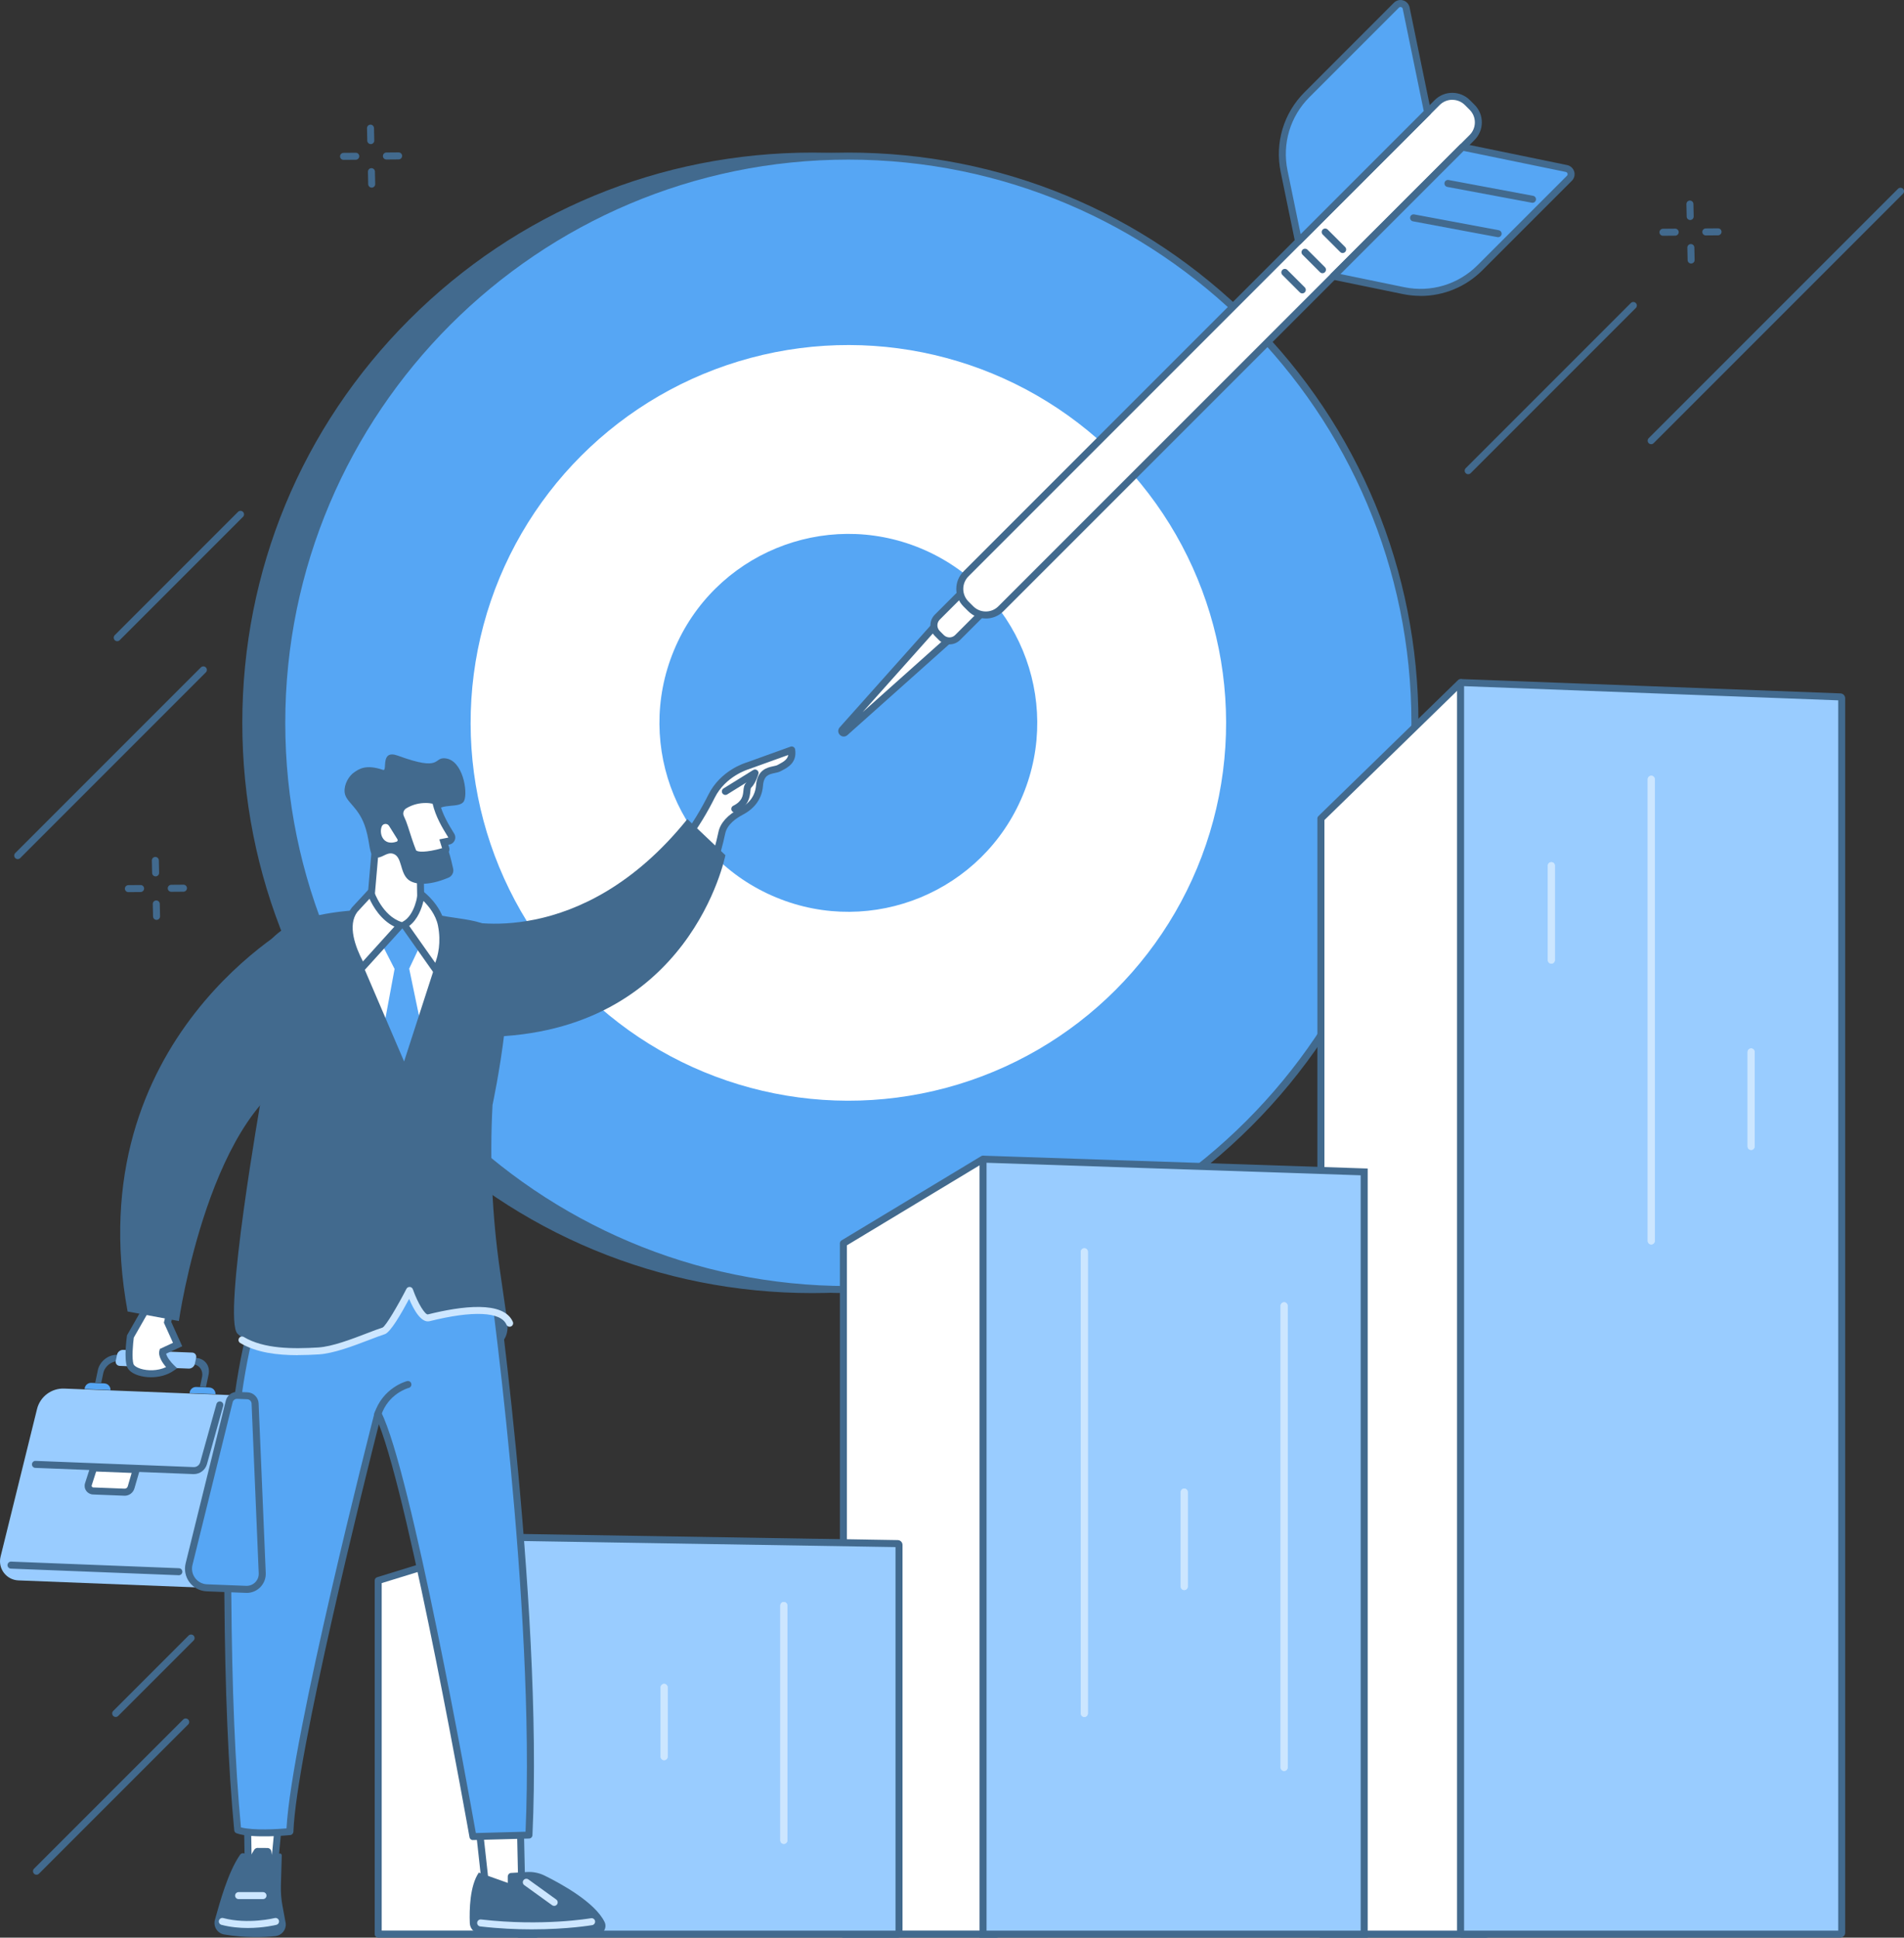
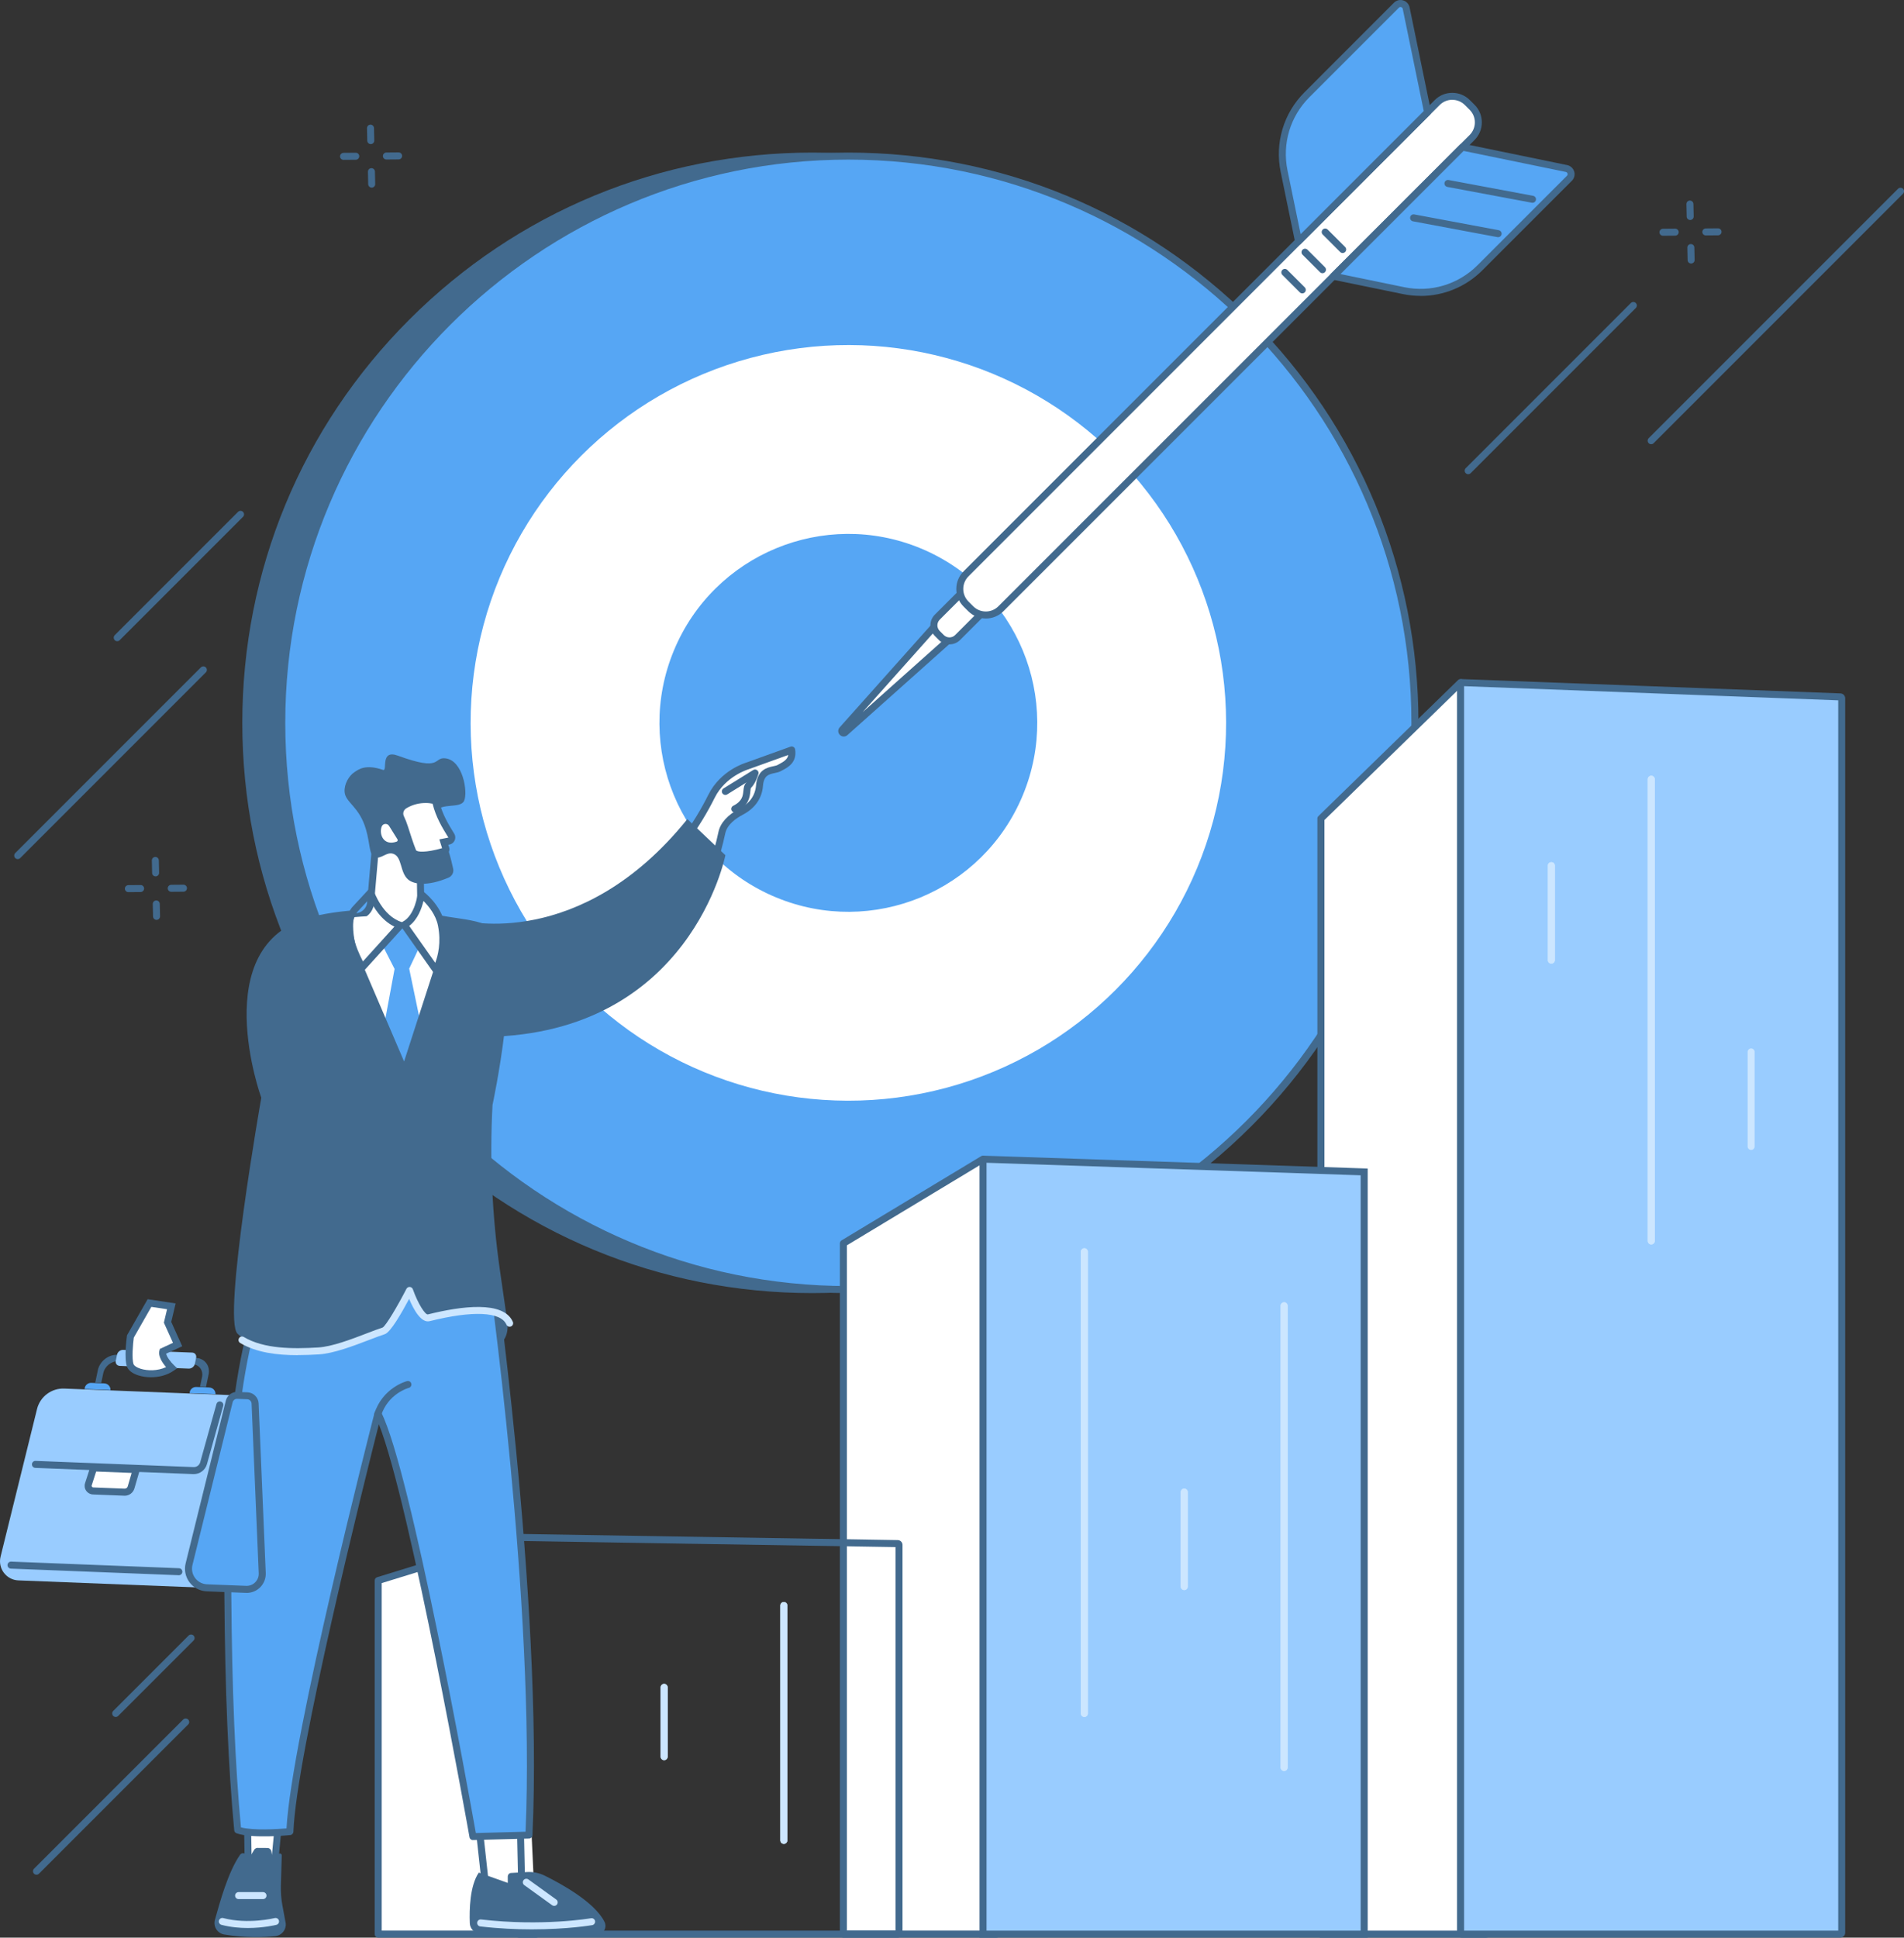
<svg xmlns="http://www.w3.org/2000/svg" id="Layer_2" data-name="Layer 2" viewBox="0 0 570.79 580.73">
  <rect x="0" y="0" width="570.79" height="580.73" fill="#333333" stroke="none" />
  <defs>
    <style>
      .cls-1 {
        fill: #fff;
      }

      .cls-2 {
        fill: #cce6ff;
      }

      .cls-3 {
        fill: #426a8e;
      }

      .cls-4 {
        fill: #9cf;
      }

      .cls-5 {
        fill: #56a6f4;
      }
    </style>
  </defs>
  <g id="Layer_1-2" data-name="Layer 1">
    <g id="Goals">
      <g>
        <g>
          <g>
            <circle class="cls-3" cx="243.55" cy="216.65" r="169.85" transform="translate(-81.86 235.67) rotate(-45)" />
            <path class="cls-3" d="m243.55,387.55c-45.65,0-88.57-17.78-120.85-50.06-32.28-32.28-50.06-75.2-50.06-120.85s17.78-88.57,50.06-120.85c32.28-32.28,75.2-50.06,120.85-50.06s88.57,17.78,120.85,50.06c32.28,32.28,50.06,75.2,50.06,120.85s-17.78,88.57-50.06,120.85c-32.28,32.28-75.2,50.06-120.85,50.06Zm0-339.71c-93.08,0-168.8,75.72-168.8,168.8s75.72,168.8,168.8,168.8,168.8-75.72,168.8-168.8S336.63,47.84,243.55,47.84Z" />
          </g>
          <g>
            <circle class="cls-5" cx="254.32" cy="216.65" r="169.85" transform="translate(-78.7 243.29) rotate(-45)" />
            <path class="cls-3" d="m254.32,387.55c-45.65,0-88.57-17.78-120.85-50.06-32.28-32.28-50.06-75.2-50.06-120.85s17.78-88.57,50.06-120.85c32.28-32.28,75.2-50.06,120.85-50.06s88.57,17.78,120.85,50.06c32.28,32.28,50.06,75.2,50.06,120.85s-17.78,88.57-50.06,120.85c-32.28,32.28-75.2,50.06-120.85,50.06Zm0-339.71c-93.08,0-168.8,75.72-168.8,168.8s75.72,168.8,168.8,168.8,168.8-75.72,168.8-168.8S347.4,47.84,254.32,47.84Z" />
          </g>
          <circle class="cls-1" cx="254.32" cy="216.65" r="113.24" transform="translate(-78.7 243.29) rotate(-45)" />
          <circle class="cls-5" cx="254.32" cy="216.65" r="56.62" transform="translate(-43.16 368.7) rotate(-67.5)" />
        </g>
        <g>
          <g>
            <path class="cls-1" d="m252.51,218.69l29.11-32.62,4.35,4.35-32.62,29.11c-.56.5-1.35-.28-.85-.85Z" />
            <path class="cls-3" d="m252.95,220.75c-.42,0-.84-.16-1.17-.49-.63-.63-.66-1.6-.06-2.26l29.11-32.62c.19-.22.47-.34.75-.35.29,0,.57.1.77.31l4.35,4.35c.2.2.32.48.31.77,0,.29-.14.56-.35.75l-32.62,29.11c-.32.28-.71.43-1.1.43Zm.34-1.36h0s0,0,0,0h0Zm-.78-.7h0,0Zm29.16-31.09l-23.07,25.85,25.85-23.07-2.78-2.78Z" />
          </g>
          <g>
            <path class="cls-1" d="m284.79,172.3h8.63v16.96c0,2.38-1.93,4.32-4.32,4.32h0c-2.38,0-4.32-1.93-4.32-4.32v-16.96h0Z" transform="translate(214.04 -150.85) rotate(45)" />
            <path class="cls-3" d="m284.64,193.13c-1.15,0-2.31-.44-3.18-1.32l-1.22-1.22c-1.76-1.76-1.76-4.61,0-6.37l12.6-12.6c.41-.41,1.08-.41,1.49,0l6.1,6.1c.2.2.31.46.31.74s-.11.55-.31.74l-12.6,12.6c-.88.88-2.03,1.32-3.19,1.32Zm8.94-19.28l-11.86,11.86c-.94.94-.94,2.46,0,3.4l1.22,1.22c.94.94,2.46.94,3.4,0l11.86-11.86-4.62-4.62Z" />
          </g>
          <g>
            <path class="cls-1" d="m291.01,182.45l-1.41-1.41c-2.5-2.5-2.5-6.55,0-9.05L430.85,30.74c2.5-2.5,6.55-2.5,9.05,0l1.41,1.41c2.5,2.5,2.5,6.55,0,9.05l-141.25,141.25c-2.5,2.5-6.55,2.5-9.05,0Z" />
            <path class="cls-3" d="m295.54,185.37c-1.99,0-3.86-.78-5.27-2.18h0l-1.41-1.41c-2.9-2.9-2.9-7.63,0-10.54L430.1,30c1.41-1.41,3.28-2.18,5.27-2.18s3.86.78,5.27,2.18l1.41,1.41c1.41,1.41,2.18,3.28,2.18,5.27s-.78,3.86-2.18,5.27l-141.25,141.25c-1.41,1.41-3.28,2.18-5.27,2.18ZM435.37,29.91c-1.43,0-2.77.56-3.78,1.57l-141.25,141.25c-2.09,2.09-2.09,5.48,0,7.56l1.41,1.41h0c1.01,1.01,2.35,1.57,3.78,1.57s2.77-.56,3.78-1.57L440.57,40.46c1.01-1.01,1.57-2.35,1.57-3.78s-.56-2.77-1.57-3.78l-1.41-1.41c-1.01-1.01-2.35-1.57-3.78-1.57Z" />
          </g>
          <g>
            <g>
              <path class="cls-5" d="m389.28,72.31l-4.33-21.04c-1.71-8.29.87-16.89,6.86-22.88l26.83-26.83c.98-.98,2.65-.48,2.92.88l6.42,31.18-38.69,38.69Z" />
              <path class="cls-3" d="m389.28,73.36c-.1,0-.2-.01-.3-.04-.37-.11-.65-.42-.73-.79l-4.33-21.04c-1.78-8.67.89-17.58,7.14-23.83L417.88.82c.72-.73,1.79-.99,2.77-.7.98.29,1.72,1.1,1.93,2.11l6.42,31.18c.07.35-.04.7-.29.95l-38.69,38.69c-.2.2-.47.31-.74.31ZM419.84,2.1c-.14,0-.31.04-.47.2l-26.83,26.83c-5.76,5.76-8.21,13.95-6.57,21.92l3.94,19.13,36.91-36.91-6.3-30.62c-.07-.36-.36-.48-.47-.52-.05-.01-.12-.03-.21-.03Z" />
            </g>
            <g>
              <path class="cls-5" d="m399.74,82.77l21.04,4.33c8.29,1.71,16.89-.87,22.88-6.86l26.83-26.83c.98-.98.48-2.65-.88-2.92l-31.18-6.42-38.69,38.69Z" />
              <path class="cls-3" d="m425.89,88.68c-1.77,0-3.55-.18-5.32-.54l-21.04-4.33c-.38-.08-.68-.36-.8-.73-.11-.37,0-.77.26-1.04l38.69-38.69c.25-.25.61-.36.95-.29l31.18,6.42c1,.21,1.81.95,2.11,1.93.29.98.03,2.04-.7,2.77l-26.83,26.83c-4.98,4.98-11.64,7.69-18.52,7.69Zm-24.03-6.54l19.13,3.94c7.97,1.64,16.17-.82,21.92-6.57l26.83-26.83c.26-.26.21-.56.17-.68-.04-.12-.16-.4-.52-.47l-30.62-6.3-36.91,36.91Z" />
            </g>
            <g>
              <path class="cls-1" d="m434.06,54.99l25.34,4.74-25.34-4.74Z" />
              <path class="cls-3" d="m459.41,60.78c-.06,0-.13,0-.19-.02l-25.34-4.74c-.57-.11-.95-.66-.84-1.23.11-.57.66-.95,1.23-.84l25.34,4.74c.57.11.95.66.84,1.23-.09.51-.54.86-1.03.86Z" />
            </g>
            <g>
              <path class="cls-1" d="m423.76,65.29l25.34,4.74-25.34-4.74Z" />
              <path class="cls-3" d="m449.11,71.09c-.06,0-.13,0-.19-.02l-25.34-4.74c-.57-.11-.95-.66-.84-1.23.11-.57.66-.95,1.23-.84l25.34,4.74c.57.11.95.66.84,1.23-.09.51-.54.86-1.03.86Z" />
            </g>
          </g>
          <g>
            <g>
              <path class="cls-1" d="m385.17,81.65l5.23,5.23-5.23-5.23Z" />
              <path class="cls-3" d="m390.4,87.93c-.27,0-.54-.1-.74-.31l-5.23-5.23c-.41-.41-.41-1.08,0-1.49.41-.41,1.08-.41,1.49,0l5.23,5.23c.41.41.41,1.08,0,1.49-.21.21-.47.31-.74.31Z" />
            </g>
            <g>
              <path class="cls-1" d="m391.22,75.6l5.23,5.23-5.23-5.23Z" />
              <path class="cls-3" d="m396.45,81.88c-.27,0-.54-.1-.74-.31l-5.23-5.23c-.41-.41-.41-1.08,0-1.49s1.08-.41,1.49,0l5.23,5.23c.41.41.41,1.08,0,1.49-.21.21-.47.31-.74.31Z" />
            </g>
            <g>
              <path class="cls-1" d="m397.27,69.55l5.23,5.23-5.23-5.23Z" />
              <path class="cls-3" d="m402.5,75.83c-.27,0-.54-.1-.74-.31l-5.23-5.23c-.41-.41-.41-1.08,0-1.49.41-.41,1.08-.41,1.49,0l5.23,5.23c.41.41.41,1.08,0,1.49-.21.21-.47.31-.74.31Z" />
            </g>
          </g>
        </g>
      </g>
      <g>
        <g>
          <g>
            <polygon class="cls-1" points="445.52 579.68 395.99 579.68 395.99 245.33 437.86 204.56 445.52 579.68" />
            <path class="cls-3" d="m445.52,580.73h-49.54c-.58,0-1.05-.47-1.05-1.05V245.33c0-.28.11-.56.32-.75l41.87-40.77c.42-.4,1.08-.4,1.49.02.4.42.4,1.08-.02,1.49l-41.55,40.46v332.85h48.49c.58,0,1.05.47,1.05,1.05s-.47,1.05-1.05,1.05Z" />
          </g>
          <g>
            <path class="cls-4" d="m551.7,579.68h-113.41c-.23,0-.42-.19-.42-.42V205c0-.24.2-.43.44-.42l113.41,4.29c.23,0,.41.2.41.42v369.96c0,.23-.19.42-.42.42Z" />
            <path class="cls-3" d="m551.69,580.73h-113.41c-.81,0-1.48-.66-1.48-1.47V205c0-.4.16-.79.45-1.06.29-.28.68-.43,1.08-.41l113.41,4.29c.8.03,1.42.68,1.42,1.47v369.96c0,.81-.66,1.47-1.48,1.47Zm-112.78-2.1h112.16V209.9l-112.16-4.25v372.97Z" />
          </g>
        </g>
        <g>
          <g>
            <polygon class="cls-1" points="298.73 579.68 252.83 579.68 252.83 372.65 294.7 347.4 298.73 579.68" />
            <path class="cls-3" d="m298.73,580.73h-45.9c-.58,0-1.05-.47-1.05-1.05v-207.03c0-.37.19-.71.51-.9l41.87-25.25c.5-.3,1.14-.14,1.44.36.3.5.14,1.14-.36,1.44l-41.36,24.94v205.38h44.85c.58,0,1.05.47,1.05,1.05s-.47,1.05-1.05,1.05Z" />
          </g>
          <g>
            <path class="cls-4" d="m408.96,579.68h-114.26v-231.78c0-.27.22-.48.49-.47l113.77,3.81v228.44Z" />
            <path class="cls-3" d="m410.01,580.73h-116.36v-232.83c0-.41.17-.81.46-1.09.29-.29.7-.44,1.11-.43l114.79,3.84v230.51Zm-114.26-2.1h112.16v-226.38l-112.16-3.76v230.13Z" />
          </g>
        </g>
        <g>
          <g>
            <polygon class="cls-1" points="160.75 579.68 113.38 579.68 113.38 473.7 155.25 460.77 160.75 579.68" />
            <path class="cls-3" d="m160.75,580.73h-47.37c-.58,0-1.05-.47-1.05-1.05v-105.98c0-.46.3-.87.74-1l41.87-12.92c.56-.17,1.14.14,1.31.69s-.14,1.14-.69,1.31l-41.13,12.69v104.15h46.32c.58,0,1.05.47,1.05,1.05s-.47,1.05-1.05,1.05Z" />
          </g>
          <g>
-             <path class="cls-4" d="m269.11,579.68h-113.46c-.22,0-.4-.18-.4-.4v-118.1c0-.22.18-.4.4-.4l113.46,1.85c.22,0,.39.18.39.4v116.25c0,.22-.18.4-.4.4Z" />
            <path class="cls-3" d="m269.11,580.73h-113.46c-.8,0-1.45-.65-1.45-1.45v-118.1c0-.39.15-.76.43-1.03.28-.27.65-.42,1.04-.42l113.46,1.85c.79.01,1.43.66,1.43,1.45v116.25c0,.8-.65,1.45-1.45,1.45Zm-112.81-2.1h112.16v-114.95l-112.16-1.83v116.78Z" />
          </g>
        </g>
        <g>
          <path class="cls-2" d="m325.07,514.59c-.58,0-1.05-.47-1.05-1.05v-138.38c0-.58.47-1.05,1.05-1.05s1.05.47,1.05,1.05v138.38c0,.58-.47,1.05-1.05,1.05Z" />
          <path class="cls-2" d="m384.96,530.78c-.58,0-1.05-.47-1.05-1.05v-138.38c0-.58.47-1.05,1.05-1.05s1.05.47,1.05,1.05v138.38c0,.58-.47,1.05-1.05,1.05Z" />
          <path class="cls-2" d="m495.02,372.97c-.58,0-1.05-.47-1.05-1.05v-138.38c0-.58.47-1.05,1.05-1.05s1.05.47,1.05,1.05v138.38c0,.58-.47,1.05-1.05,1.05Z" />
          <path class="cls-2" d="m234.98,552.63c-.58,0-1.05-.47-1.05-1.05v-70.4c0-.58.47-1.05,1.05-1.05s1.05.47,1.05,1.05v70.4c0,.58-.47,1.05-1.05,1.05Z" />
          <path class="cls-2" d="m355.02,476.56c-.58,0-1.05-.47-1.05-1.05v-28.32c0-.58.47-1.05,1.05-1.05s1.05.47,1.05,1.05v28.32c0,.58-.47,1.05-1.05,1.05Z" />
          <path class="cls-2" d="m465.07,288.81c-.58,0-1.05-.47-1.05-1.05v-28.32c0-.58.47-1.05,1.05-1.05s1.05.47,1.05,1.05v28.32c0,.58-.47,1.05-1.05,1.05Z" />
-           <path class="cls-2" d="m524.96,344.65c-.58,0-1.05-.47-1.05-1.05v-28.32c0-.58.47-1.05,1.05-1.05s1.05.47,1.05,1.05v28.32c0,.58-.47,1.05-1.05,1.05Z" />
          <path class="cls-2" d="m199.1,527.54c-.58,0-1.05-.47-1.05-1.05v-20.77c0-.58.47-1.05,1.05-1.05s1.05.47,1.05,1.05v20.77c0,.58-.47,1.05-1.05,1.05Z" />
        </g>
        <g>
          <path class="cls-2" d="m325.07,514.59c-.58,0-1.05-.47-1.05-1.05v-138.38c0-.58.47-1.05,1.05-1.05s1.05.47,1.05,1.05v138.38c0,.58-.47,1.05-1.05,1.05Z" />
          <path class="cls-2" d="m384.96,530.78c-.58,0-1.05-.47-1.05-1.05v-138.38c0-.58.47-1.05,1.05-1.05s1.05.47,1.05,1.05v138.38c0,.58-.47,1.05-1.05,1.05Z" />
          <path class="cls-2" d="m355.02,476.56c-.58,0-1.05-.47-1.05-1.05v-28.32c0-.58.47-1.05,1.05-1.05s1.05.47,1.05,1.05v28.32c0,.58-.47,1.05-1.05,1.05Z" />
        </g>
        <g>
          <path class="cls-2" d="m495.02,372.97c-.58,0-1.05-.47-1.05-1.05v-138.38c0-.58.47-1.05,1.05-1.05s1.05.47,1.05,1.05v138.38c0,.58-.47,1.05-1.05,1.05Z" />
          <path class="cls-2" d="m465.07,288.81c-.58,0-1.05-.47-1.05-1.05v-28.32c0-.58.47-1.05,1.05-1.05s1.05.47,1.05,1.05v28.32c0,.58-.47,1.05-1.05,1.05Z" />
          <path class="cls-2" d="m524.96,344.65c-.58,0-1.05-.47-1.05-1.05v-28.32c0-.58.47-1.05,1.05-1.05s1.05.47,1.05,1.05v28.32c0,.58-.47,1.05-1.05,1.05Z" />
        </g>
        <g>
          <path class="cls-2" d="m234.98,552.63c-.58,0-1.05-.47-1.05-1.05v-70.4c0-.58.47-1.05,1.05-1.05s1.05.47,1.05,1.05v70.4c0,.58-.47,1.05-1.05,1.05Z" />
          <path class="cls-2" d="m199.1,527.54c-.58,0-1.05-.47-1.05-1.05v-20.77c0-.58.47-1.05,1.05-1.05s1.05.47,1.05,1.05v20.77c0,.58-.47,1.05-1.05,1.05Z" />
        </g>
      </g>
      <g>
        <g>
          <g>
            <g>
              <polygon class="cls-1" points="84.39 536.95 82.28 559.1 74.42 559.1 74.04 537.32 84.39 536.95" />
              <path class="cls-3" d="m82.28,560.15h-7.86c-.57,0-1.04-.46-1.05-1.03l-.38-21.79c0-.57.44-1.05,1.01-1.07l10.35-.37c.3-.01.59.11.8.33.21.22.31.52.28.82l-2.11,22.15c-.05.54-.5.95-1.05.95Zm-6.83-2.1h5.87l1.91-20.01-8.12.29.34,19.72Z" />
            </g>
            <g>
              <path class="cls-3" d="m82.58,580.28c-3.26.35-9.15.58-15.38-.5-2.04-.35-3.33-2.39-2.77-4.38,1.42-5.07,3.9-14.29,7.54-19.51.47-.68,1.49-.61,1.89.11l.66,1.21,1.66-2.77c.2-.34.55-.56.95-.6l2.89.02c.64-.06,1.22.38,1.33,1.02l.41,2.33,1.76-1.56c.38-.33.97-.06.95.45l-.26,9.01c-.06,2.03.1,4.07.47,6.06l.98,5.28c.19,1.9-1.18,3.61-3.08,3.81Z" />
              <path class="cls-2" d="m74.28,577.84c-2.44,0-5.18-.24-7.89-.95-.56-.15-.9-.72-.75-1.28.15-.56.72-.9,1.28-.75,7.44,1.96,15.35.02,15.43,0,.56-.14,1.13.2,1.27.76.14.56-.2,1.13-.76,1.27-.23.06-3.86.95-8.59.95Z" />
              <path class="cls-2" d="m78.84,569.18h-7.31c-.58,0-1.05-.47-1.05-1.05s.47-1.05,1.05-1.05h7.31c.58,0,1.05.47,1.05,1.05s-.47,1.05-1.05,1.05Z" />
            </g>
          </g>
          <g>
            <g>
              <polygon class="cls-1" points="142.78 539.97 145.62 565.78 156.46 568.06 155.8 537.79 142.78 539.97" />
              <path class="cls-3" d="m156.46,569.11c-.07,0-.14,0-.22-.02l-10.85-2.27c-.45-.09-.78-.46-.83-.91l-2.84-25.82c-.06-.55.32-1.06.87-1.15l13.02-2.18c.3-.05.61.03.84.23.24.19.37.48.38.79l.66,30.27c0,.32-.13.63-.38.83-.19.16-.43.24-.67.24Zm-9.88-4.2l8.81,1.85-.6-27.74-10.85,1.82,2.65,24.07Z" />
            </g>
            <g>
              <path class="cls-3" d="m140.84,576.4c-.16-4.03,0-11.23,2.7-15.17l8.68,3.09v-1.86c0-.6.43-1.09.97-1.12l4.84-.28c1.81-.1,3.6.27,5.25,1.08,4.88,2.4,15.1,7.99,17.96,13.9.8,1.64-.27,3.59-2.08,3.81-4.64.58-15.41,1.31-35.28-.3-1.66-.13-2.98-1.49-3.04-3.16Z" />
              <path class="cls-2" d="m159.43,578.25c-4.61,0-9.85-.23-15.46-.88-.58-.07-.99-.59-.92-1.17.07-.58.6-.99,1.16-.92,18.4,2.14,32.82-.34,32.96-.37.57-.1,1.12.28,1.22.85.1.57-.28,1.12-.85,1.22-.1.02-7.36,1.27-18.11,1.27Z" />
              <path class="cls-2" d="m166.13,571.21c-.21,0-.43-.06-.61-.2l-8.35-6.02c-.47-.34-.58-1-.24-1.47.34-.47.99-.58,1.47-.24l8.35,6.02c.47.34.58,1,.24,1.47-.21.29-.53.44-.85.44Z" />
            </g>
          </g>
          <path class="cls-3" d="m151.44,392.66l-9.27-5.9-16.64,8.99s7.46,4.78,16.11,7.16c14.56,4,9.8-10.25,9.8-10.25Z" />
          <g>
            <g>
              <path class="cls-5" d="m146.16,371.41s15.71,107.32,12.4,178.59l-16.78.45s-19.22-108.8-28.48-126.78c0,0-25.43,99.19-26.4,125.28,0,0-11.19,1.13-15.65-.48-2.4-25.17-2.84-54.14-2.96-70.5-.34-46.82,4.13-68.09,6.58-78.18,2.25-9.26,4.66-16.79,6.43-21.89l5.89-16.81,58.98,10.31Z" />
              <path class="cls-3" d="m141.78,551.5c-.51,0-.95-.36-1.03-.87-.18-1.04-17.71-99.9-27.17-123.77-4.21,16.63-24.76,98.96-25.62,122.12-.02.52-.42.95-.94,1.01-.47.05-11.48,1.13-16.11-.54-.38-.14-.65-.48-.69-.89-1.78-18.72-2.75-41.8-2.96-70.59-.33-44.57,3.61-66.11,6.61-78.43,1.8-7.41,3.97-14.8,6.45-21.98l5.89-16.82c.17-.49.67-.78,1.17-.69l58.98,10.31c.45.08.79.43.86.88.16,1.07,15.68,108.23,12.4,178.79-.03.55-.47.99-1.02,1l-16.78.45s-.02,0-.03,0Zm-28.48-128.88c.39,0,.75.22.93.57,8.88,17.26,26.44,115.03,28.42,126.19l14.9-.4c2.95-67.24-10.94-167-12.32-176.66l-57.35-10.03-5.59,15.97c-2.46,7.11-4.61,14.44-6.4,21.79-2.97,12.21-6.87,33.58-6.55,77.92.21,28.36,1.15,51.18,2.89,69.71,3.74,1,11.1.52,13.66.31,1.48-27.18,25.36-120.56,26.39-124.57.11-.42.47-.73.9-.78.04,0,.08,0,.12,0Z" />
            </g>
            <path class="cls-3" d="m113.21,425.06c-.11,0-.22-.02-.32-.05-.55-.18-.86-.77-.68-1.32,2.5-7.77,9.51-9.69,9.81-9.76.56-.15,1.14.19,1.28.75.15.56-.19,1.13-.75,1.28-.25.07-6.21,1.73-8.34,8.38-.14.45-.56.73-1,.73Z" />
          </g>
        </g>
        <g>
          <g>
            <path class="cls-1" d="m125.91,256.89l.25,15.32c.23,1.91,1.6,3.48,3.46,3.96l.78.44c1.27.32,1.93.59,2.71,3.49l-27.94-3.25c-.38-.83-.26-1.79.98-1.9l1.33-.32c1.84-.41,3.25-1.88,3.58-3.74l1.69-19.57,13.15,5.56Z" />
            <path class="cls-3" d="m133.12,281.15s-.08,0-.12,0l-27.94-3.25c-.37-.04-.68-.27-.83-.61-.38-.83-.38-1.68,0-2.33.2-.34.69-.93,1.76-1.04l1.26-.3c1.43-.32,2.51-1.44,2.78-2.86l1.69-19.52c.03-.34.22-.64.5-.81.29-.17.64-.2.95-.07l13.15,5.56c.38.16.63.53.64.95l.25,15.26c.2,1.46,1.24,2.65,2.68,3.02.09.02.18.06.26.1l.66.38c1.66.45,2.51,1.18,3.33,4.19.09.34.01.7-.22.96-.2.23-.49.37-.8.37Zm-26.6-5.2l25.09,2.92c-.41-.96-.78-1.06-1.47-1.24-.09-.02-.18-.06-.26-.11l-.66-.38c-2.22-.64-3.82-2.51-4.1-4.81,0-.04,0-.07,0-.11l-.24-14.64-11.19-4.73-1.57,18.13s0,.06-.01.1c-.41,2.28-2.13,4.07-4.39,4.58l-1.2.29Z" />
          </g>
          <g>
            <path class="cls-3" d="m133.55,227.28c-3.81-.42-.81,4.13-14.24-.79-5.5-2.02-3.03,4.75-4.47,4.26-5.31-1.83-7.37-.14-8.67.73-1.5,1-3.06,3.5-2.86,5.91.27,3.17,4.41,4.34,6.38,11.12,1.39,4.76.84,7.58,2.69,8.36,1.87.79,3.41-1.68,5.51-.98,2.73.91,1.94,5.65,4.53,7.77,1.63,1.33,5.55,2.11,12.04-.62,1.05-.44,1.64-1.58,1.39-2.69-.32-1.43-.73-3.23-1.26-4.92-2.55-8.05-5.29-9.98-4.16-11.98,1.73-3.05,7.6-.95,8.72-3.47,1.16-2.62-.4-12.12-5.61-12.69Z" />
            <g>
              <path class="cls-1" d="m120.11,245.05h0c.47.98.86,2,1.19,3.04.61,1.95,1.68,5.28,2.43,7.1.92,2.26,7.49.51,9.54-.09.33-.1.51-.45.39-.77l-.6-1.94,1.6-.32c.19-.07.37-.17.51-.33.33-.38.36-.92.12-1.32-1.28-2.1-3.56-5.57-4.57-9.77-.1-.43-.44-.76-.88-.84-1.49-.28-5.03-.6-8.61,1.57-1.26.76-1.75,2.35-1.12,3.68Z" />
              <path class="cls-3" d="m126.66,257.35c-1.88,0-3.37-.47-3.9-1.77-.76-1.87-1.87-5.3-2.46-7.18-.31-.99-.69-1.97-1.14-2.9h0c-.86-1.82-.21-3.98,1.52-5.03,3.92-2.38,7.84-1.98,9.34-1.7.84.16,1.51.8,1.71,1.63.88,3.66,2.8,6.8,4.08,8.88l.36.59c.49.81.4,1.84-.22,2.55-.24.28-.57.5-.96.63l-.14.04-.46.09.26.83c.14.37.11.85-.09,1.26-.2.4-.57.71-1,.84-2.27.67-4.83,1.25-6.91,1.25Zm.89-16.68c-1.59,0-3.67.33-5.77,1.6-.8.49-1.11,1.49-.71,2.33h0c.49,1.02.9,2.09,1.24,3.17.58,1.85,1.66,5.21,2.4,7.01.25.61,2.9.83,7.82-.57l-.82-2.64,2.65-.53s.02-.01.02-.01c.03-.03.01-.06,0-.08l-.36-.58c-1.35-2.19-3.38-5.5-4.33-9.49-.48-.11-1.23-.22-2.15-.22Zm5.11,13.97s0,.03.01.04v-.04Z" />
            </g>
            <path class="cls-1" d="m118.9,252.25c-3.99,1.39-5.34-2.33-4.46-4.55.37-.93,1.66-1.03,2.19-.18l2.52,4.03c.16.26.04.6-.25.7Z" />
          </g>
        </g>
        <g>
          <g>
            <g>
              <path class="cls-1" d="m237.34,224.77l-13.31,4.79s-7.24,2.08-10.7,9.03c-3.46,6.95-21.88,44.18-70.61,40.85l9.23,27.2s52.99-2.89,64.46-57.09c.61-2.88,3.22-4.95,5.83-6.32,2.46-1.29,5.12-3.64,5.46-7.79.43-5.25,4.23-4.34,5.89-5.26,1.66-.92,4.3-1.93,3.76-5.43Z" />
              <path class="cls-3" d="m151.95,307.7c-.45,0-.85-.29-.99-.71l-9.23-27.2c-.11-.33-.05-.7.16-.98.21-.28.55-.43.9-.41,41.68,2.85,61.48-23.97,69.57-40.22,3.66-7.34,11.07-9.54,11.38-9.63l13.24-4.77c.29-.11.62-.08.89.09.27.16.45.43.5.74.6,3.91-2.16,5.38-3.82,6.25-.16.09-.32.17-.47.25-.55.31-1.18.44-1.85.58-1.74.37-3.25.69-3.5,3.84-.3,3.73-2.38,6.72-6.02,8.63-2.11,1.11-4.73,2.98-5.29,5.61-6.01,28.4-23.48,42.64-37.08,49.58-14.71,7.51-27.8,8.3-28.35,8.33-.02,0-.04,0-.06,0Zm-7.73-27.11l8.46,24.95c3.05-.3,14.48-1.77,26.79-8.08,13.16-6.74,30.08-20.56,35.91-48.11.57-2.71,2.77-5.14,6.37-7.03,3.01-1.58,4.65-3.92,4.9-6.94.38-4.72,3.38-5.35,5.16-5.73.51-.11.99-.21,1.26-.36.16-.09.33-.18.5-.27,1.45-.77,2.5-1.44,2.74-2.75l-11.92,4.29c-.13.04-6.91,2.08-10.12,8.51-8.25,16.56-28.24,43.68-70.06,41.53Z" />
            </g>
            <path class="cls-3" d="m220.28,243.49c-.39,0-.76-.21-.94-.58-.26-.52-.05-1.15.47-1.41,2.74-1.37,2.91-3.04,3.05-4.51.09-.87.18-1.77.85-2.4.04-.04.08-.07.11-.11l-5.81,3.61c-.49.31-1.14.15-1.45-.34-.31-.49-.15-1.14.34-1.45l8.9-5.52c.37-.23.84-.21,1.19.06.35.26.49.71.37,1.13-.09.29-.87,2.91-2.23,4.17-.1.12-.15.69-.19,1.07-.16,1.6-.43,4.29-4.2,6.18-.15.08-.31.11-.47.11Z" />
          </g>
          <path class="cls-1" d="m91.55,278.15s19.22-8.44,48.57.41c29.36,8.84-.54,57.61-.54,57.61h-43.74l-4.28-58.02Z" />
          <polygon class="cls-5" points="122.67 290.31 129.27 322.01 112.48 321.73 118.29 290.4 114.32 282.63 118.86 277.36 122.19 277.28 126.19 282.85 122.67 290.31" />
          <path class="cls-3" d="m149.75,280.24c-3.23-4.66-11.55-4.62-18.03-5.94-.17-.03-.18.21-.1.65.75,3.89.69,7.9-.41,11.7l-1.02,3.53-9.05,27.95-12.08-28.18-.96-2.14c-2.04-4.53-2.68-9.54-2.02-14.46.04-.33.04-.52-.02-.51-4.87.37-9.34,1.08-13.01,2.05-31.33,8.32-14.72,54.12-14.72,54.12,0,0-11.68,66.18-7.14,70.7,4.71,4.69,20.71,9.54,44.1-.64,2.22-.97,7.37-12.6,7.37-12.6l.14.41c.84,2.54,2.13,4.91,3.82,6.98l.79.97s24.84-6.06,24.96,3.23l-2.49-17.28c-2.36-16.42-3.11-33.04-2.23-49.61,0,0,8.85-41.22,2.11-50.93Z" />
          <g>
-             <path class="cls-1" d="m108.58,289.96c-3.16-5.59-5.74-12.8-2.24-17.35l4.78-5.16s2.6,7.83,8.91,9.86l-11.45,12.64Z" />
            <path class="cls-3" d="m108.58,291.01s-.08,0-.12,0c-.34-.04-.63-.23-.8-.53-3.17-5.6-6.11-13.36-2.16-18.5.02-.03.04-.05.06-.07l4.78-5.16c.25-.27.63-.39.99-.31.36.08.66.34.78.69.02.07,2.52,7.36,8.24,9.2.34.11.6.38.69.73.09.34,0,.71-.24.98l-11.45,12.64c-.2.22-.48.35-.78.35Zm-1.44-17.72c-3.05,4.02-.57,10.59,1.66,14.86l9.44-10.43c-4.08-1.98-6.43-6.08-7.47-8.35l-3.63,3.92Z" />
          </g>
          <g>
            <path class="cls-1" d="m121.17,277.2c4.32-2.24,5.08-9.19,5.08-9.19,0,0,4.99,3.71,6.08,9.19,1.6,8.05-1.65,13.47-1.65,13.47l-9.5-13.47Z" />
            <path class="cls-3" d="m130.67,291.72c-.34,0-.66-.17-.86-.45l-9.5-13.47c-.18-.25-.23-.56-.16-.85.07-.3.27-.54.54-.68,3.76-1.95,4.51-8.3,4.51-8.37.04-.37.28-.7.63-.85.34-.15.74-.11,1.05.12.22.16,5.33,4.02,6.48,9.83,1.66,8.35-1.64,13.98-1.78,14.21-.18.3-.51.5-.86.51-.01,0-.03,0-.04,0Zm-8-14.22l7.81,11.07c.79-2.07,1.83-6.08.82-11.16-.66-3.29-2.89-5.94-4.35-7.38-.51,2.13-1.69,5.54-4.28,7.47Z" />
          </g>
          <path class="cls-2" d="m89.24,406.16c-6.15,0-12.38-.76-17.23-3.65-.5-.3-.66-.94-.36-1.44.3-.5.94-.66,1.44-.36,6.02,3.59,14.65,3.6,22.29,3.14,4.18-.25,9.98-2.47,14.64-4.26,1.82-.7,3.4-1.3,4.69-1.72.99-.53,4.48-6.44,7.13-11.59.19-.37.59-.6,1.01-.57.42.03.78.3.92.7,1.56,4.41,3.73,7.72,4.51,7.53,10.07-2.51,22.66-4.17,25.46,2.22.23.53,0,1.15-.54,1.38-.53.23-1.15,0-1.38-.54-1.7-3.88-10.09-4.26-23.02-1.03-2.55.64-4.81-3.49-6.15-6.68-2.34,4.4-5.61,10.03-7.28,10.57-1.24.4-2.79.99-4.59,1.68-4.8,1.83-10.76,4.12-15.26,4.39-2.04.12-4.15.21-6.26.21Z" />
          <g>
            <g>
              <path class="cls-5" d="m31.29,414.61l-3.93-.15c-1.06-.04-1.96.78-2,1.85l7.77.31c.04-1.06-.78-1.96-1.85-2Z" />
              <path class="cls-5" d="m62.77,415.84l-3.93-.15c-1.06-.04-1.96.78-2,1.85l7.77.31c.04-1.06-.78-1.96-1.85-2Z" />
              <path class="cls-3" d="m61.75,415.7l.78-3.73c.55-2.65-1.16-4.88-3.82-4.99l-23.55-.93c-2.67-.1-5.28,1.96-5.83,4.61l-.78,3.73,1.8.07.61-2.91c.43-2.06,2.46-3.67,4.54-3.58l22.09.87c2.08.08,3.41,1.82,2.98,3.88l-.61,2.91,1.8.07Z" />
              <path class="cls-4" d="m57.6,405.38l-20.69-.81c-.83-.03-1.65.61-1.82,1.44l-.38,1.8c-.17.83.36,1.53,1.2,1.56l20.69.81c.83.03,1.65-.61,1.82-1.44l.38-1.8c.17-.83-.36-1.53-1.2-1.56Z" />
            </g>
            <path class="cls-4" d="m66.01,476.04l-60.49-2.38c-3.63-.14-6.22-3.58-5.35-7.11l10.93-44.25c.92-3.72,4.33-6.28,8.16-6.13l51.89,2.04-5.14,57.84Z" />
            <g>
              <path class="cls-5" d="m73.75,476.34l-11.74-.46c-3.63-.14-6.22-3.58-5.35-7.11l12.04-48.74c.27-1.11,1.29-1.87,2.43-1.83l3.02.12c1.25.05,2.26,1.05,2.31,2.3l2.14,50.85c.11,2.73-2.12,4.98-4.85,4.87Z" />
              <path class="cls-3" d="m73.94,477.4c-.07,0-.15,0-.22,0l-11.74-.46c-2.05-.08-3.93-1.07-5.16-2.7-1.23-1.64-1.66-3.72-1.16-5.71l12.04-48.74c.39-1.58,1.87-2.7,3.49-2.62l3.02.12c1.78.07,3.24,1.52,3.32,3.31l2.14,50.85c.07,1.59-.54,3.15-1.67,4.28-1.07,1.08-2.54,1.68-4.06,1.68Zm-2.89-58.15c-.62,0-1.17.43-1.31,1.03l-12.04,48.74c-.34,1.37-.05,2.81.8,3.94.85,1.13,2.15,1.81,3.56,1.87l11.74.46h0c1.02.04,1.99-.34,2.71-1.06.72-.73,1.1-1.69,1.05-2.71l-2.14-50.85c-.03-.7-.6-1.27-1.3-1.3l-3.02-.12s-.04,0-.05,0Z" />
            </g>
            <path class="cls-3" d="m58.11,441.8c-.05,0-.11,0-.16,0l-47.36-1.86c-.58-.02-1.03-.51-1.01-1.09.02-.58.51-1.04,1.09-1.01l47.36,1.86c.93.04,1.74-.56,1.99-1.45l4.87-17.46c.16-.56.73-.89,1.29-.73.56.16.89.74.73,1.29l-4.87,17.46c-.5,1.78-2.1,2.99-3.93,2.99Z" />
            <g>
              <path class="cls-1" d="m40.84,440.46l-1.54,5.3c-.25.9-1.08,1.5-2.01,1.47l-9.38-.37c-1.02-.04-1.72-1.04-1.41-2.02l1.57-4.88,12.77.5Z" />
              <path class="cls-3" d="m37.37,448.28s-.08,0-.12,0l-9.38-.37c-.82-.03-1.56-.44-2.03-1.11-.47-.67-.59-1.5-.34-2.28l1.57-4.88c.14-.45.56-.75,1.04-.73l12.77.5c.32.01.62.17.81.44.19.26.25.6.16.91l-1.54,5.3c-.37,1.32-1.57,2.23-2.94,2.23Zm-8.55-7.24l-1.32,4.12c-.07.2.01.36.07.43.05.08.17.2.39.21l9.38.37c.43.02.84-.27.96-.7l1.17-4.02-10.64-.42Z" />
            </g>
            <path class="cls-3" d="m53.62,472.11s-.03,0-.04,0l-50.32-1.98c-.58-.02-1.03-.51-1.01-1.09.02-.58.51-1.03,1.09-1.01l50.32,1.98c.58.02,1.03.51,1.01,1.09-.02.57-.49,1.01-1.05,1.01Z" />
          </g>
          <g>
            <path class="cls-1" d="m44.81,390.54l-5.72,10.02s-.89,6.35-.03,8.7c.86,2.36,7.92,3.81,12.4.71,0,0-3.19-3.03-2.65-4.94l4.44-2.06-3.01-6.66,1.13-4.79-6.55-.99Z" />
            <path class="cls-3" d="m45.31,412.78c-1.39,0-2.71-.21-3.82-.56-1.79-.57-3-1.49-3.41-2.61-.93-2.53-.12-8.54-.03-9.21l.03-.2,6.18-10.82,8.39,1.27-1.31,5.55,3.29,7.28-4.82,2.23c.17.96,1.39,2.55,2.37,3.48l.94.89-1.07.74c-2.02,1.39-4.48,1.95-6.75,1.95Zm-5.2-11.89c-.24,1.84-.67,6.33-.06,8,.14.38.83.93,2.08,1.33,2.05.65,5.14.71,7.66-.49-1.06-1.23-2.47-3.26-1.99-4.98l.13-.47,3.93-1.82-2.73-6.04.95-4.03-4.71-.71-5.26,9.21Z" />
          </g>
-           <path class="cls-3" d="m38.25,393.07l15.37,2.86s9.39-65.61,39.13-75.41l-2.81-44.63s-66.77,34.87-51.69,117.17Z" />
          <path class="cls-3" d="m206.06,245.49l11.4,10.82s-10.39,53.45-71.74,54.46l-6.86-34.87s35.25,9.27,67.2-30.41Z" />
        </g>
      </g>
      <g>
        <g>
          <path class="cls-3" d="m506.69,65.94c-.57,0-1.04-.46-1.05-1.03l-.08-3.73c-.01-.58.45-1.06,1.03-1.07.58-.01,1.06.45,1.07,1.03l.08,3.73c.01.58-.45,1.06-1.03,1.07,0,0-.02,0-.02,0Z" />
          <path class="cls-3" d="m506.97,78.98c-.57,0-1.04-.46-1.05-1.03l-.08-3.73c-.01-.58.45-1.06,1.03-1.07.59-.02,1.06.45,1.07,1.03l.08,3.73c.01.58-.45,1.06-1.03,1.07,0,0-.02,0-.02,0Z" />
          <path class="cls-3" d="m498.53,70.66c-.58,0-1.05-.46-1.05-1.04,0-.58.46-1.05,1.04-1.06l3.67-.03c.58,0,1.05.46,1.06,1.04,0,.58-.46,1.05-1.04,1.06l-3.67.03h0Z" />
-           <path class="cls-3" d="m511.38,70.56c-.58,0-1.05-.47-1.05-1.04,0-.58.46-1.05,1.04-1.06l3.67-.03h0c.58,0,1.05.47,1.05,1.04,0,.58-.46,1.05-1.04,1.06l-3.67.03h0Z" />
+           <path class="cls-3" d="m511.38,70.56c-.58,0-1.05-.47-1.05-1.04,0-.58.46-1.05,1.04-1.06l3.67-.03h0c.58,0,1.05.47,1.05,1.04,0,.58-.46,1.05-1.04,1.06l-3.67.03h0" />
        </g>
        <path class="cls-3" d="m440.14,142.12c-.27,0-.54-.1-.74-.31-.41-.41-.41-1.08,0-1.49l49.5-49.5c.41-.41,1.08-.41,1.49,0,.41.41.41,1.08,0,1.49l-49.5,49.5c-.21.21-.47.31-.74.31Z" />
        <path class="cls-3" d="m494.99,133.13c-.27,0-.54-.1-.74-.31-.41-.41-.41-1.08,0-1.49l74.75-74.75c.41-.41,1.08-.41,1.49,0,.41.41.41,1.08,0,1.49l-74.75,74.75c-.21.21-.47.31-.74.31Z" />
        <path class="cls-3" d="m5.31,257.48c-.27,0-.54-.1-.74-.31-.41-.41-.41-1.08,0-1.49l55.65-55.65c.41-.41,1.08-.41,1.49,0,.41.41.41,1.08,0,1.49l-55.65,55.65c-.21.21-.47.31-.74.31Z" />
        <path class="cls-3" d="m35.14,192.17c-.27,0-.54-.1-.74-.31-.41-.41-.41-1.08,0-1.49l36.96-36.96c.41-.41,1.08-.41,1.49,0,.41.41.41,1.08,0,1.49l-36.96,36.96c-.21.21-.47.31-.74.31Z" />
        <path class="cls-3" d="m10.94,561.87c-.27,0-.54-.1-.74-.31-.41-.41-.41-1.08,0-1.49l44.72-44.72c.41-.41,1.08-.41,1.49,0,.41.41.41,1.08,0,1.49l-44.72,44.72c-.21.21-.47.31-.74.31Z" />
        <path class="cls-3" d="m34.68,514.59c-.27,0-.54-.1-.74-.31-.41-.41-.41-1.08,0-1.49l22.6-22.6c.41-.41,1.08-.41,1.49,0,.41.41.41,1.08,0,1.49l-22.6,22.6c-.21.21-.47.31-.74.31Z" />
        <g>
          <path class="cls-3" d="m46.65,262.66c-.57,0-1.04-.46-1.05-1.03l-.08-3.73c-.01-.58.45-1.06,1.03-1.07.57-.02,1.06.45,1.07,1.03l.08,3.73c.01.58-.45,1.06-1.03,1.07,0,0-.02,0-.02,0Z" />
          <path class="cls-3" d="m46.93,275.7c-.57,0-1.04-.46-1.05-1.03l-.08-3.73c-.01-.58.45-1.06,1.03-1.07.58-.01,1.06.45,1.07,1.03l.08,3.73c.01.58-.45,1.06-1.03,1.07,0,0-.02,0-.02,0Z" />
          <path class="cls-3" d="m38.49,267.38c-.58,0-1.05-.47-1.05-1.04,0-.58.46-1.05,1.04-1.06l3.67-.03h0c.58,0,1.05.47,1.05,1.04,0,.58-.46,1.05-1.04,1.06l-3.67.03h0Z" />
          <path class="cls-3" d="m51.34,267.28c-.58,0-1.05-.47-1.05-1.04,0-.58.46-1.05,1.04-1.06l3.67-.03h0c.58,0,1.05.47,1.05,1.04,0,.58-.46,1.05-1.04,1.06l-3.67.03h0Z" />
        </g>
        <g>
          <path class="cls-3" d="m111.15,43.19c-.57,0-1.04-.46-1.05-1.03l-.08-3.73c-.01-.58.45-1.06,1.03-1.07.56-.02,1.06.45,1.07,1.03l.08,3.73c.01.58-.45,1.06-1.03,1.07,0,0-.02,0-.02,0Z" />
          <path class="cls-3" d="m111.43,56.23c-.57,0-1.04-.46-1.05-1.03l-.08-3.73c-.01-.58.45-1.06,1.03-1.07.57-.01,1.06.45,1.07,1.03l.08,3.73c.01.58-.45,1.06-1.03,1.07,0,0-.02,0-.02,0Z" />
          <path class="cls-3" d="m102.99,47.91c-.58,0-1.05-.46-1.05-1.04,0-.58.46-1.05,1.04-1.06l3.67-.03h0c.58,0,1.05.46,1.05,1.04,0,.58-.46,1.05-1.04,1.06l-3.67.03h0Z" />
          <path class="cls-3" d="m115.84,47.81c-.58,0-1.05-.47-1.05-1.04,0-.58.46-1.05,1.04-1.06l3.67-.03h0c.58,0,1.05.47,1.05,1.04,0,.58-.46,1.05-1.04,1.06l-3.67.03h0Z" />
        </g>
      </g>
    </g>
  </g>
</svg>